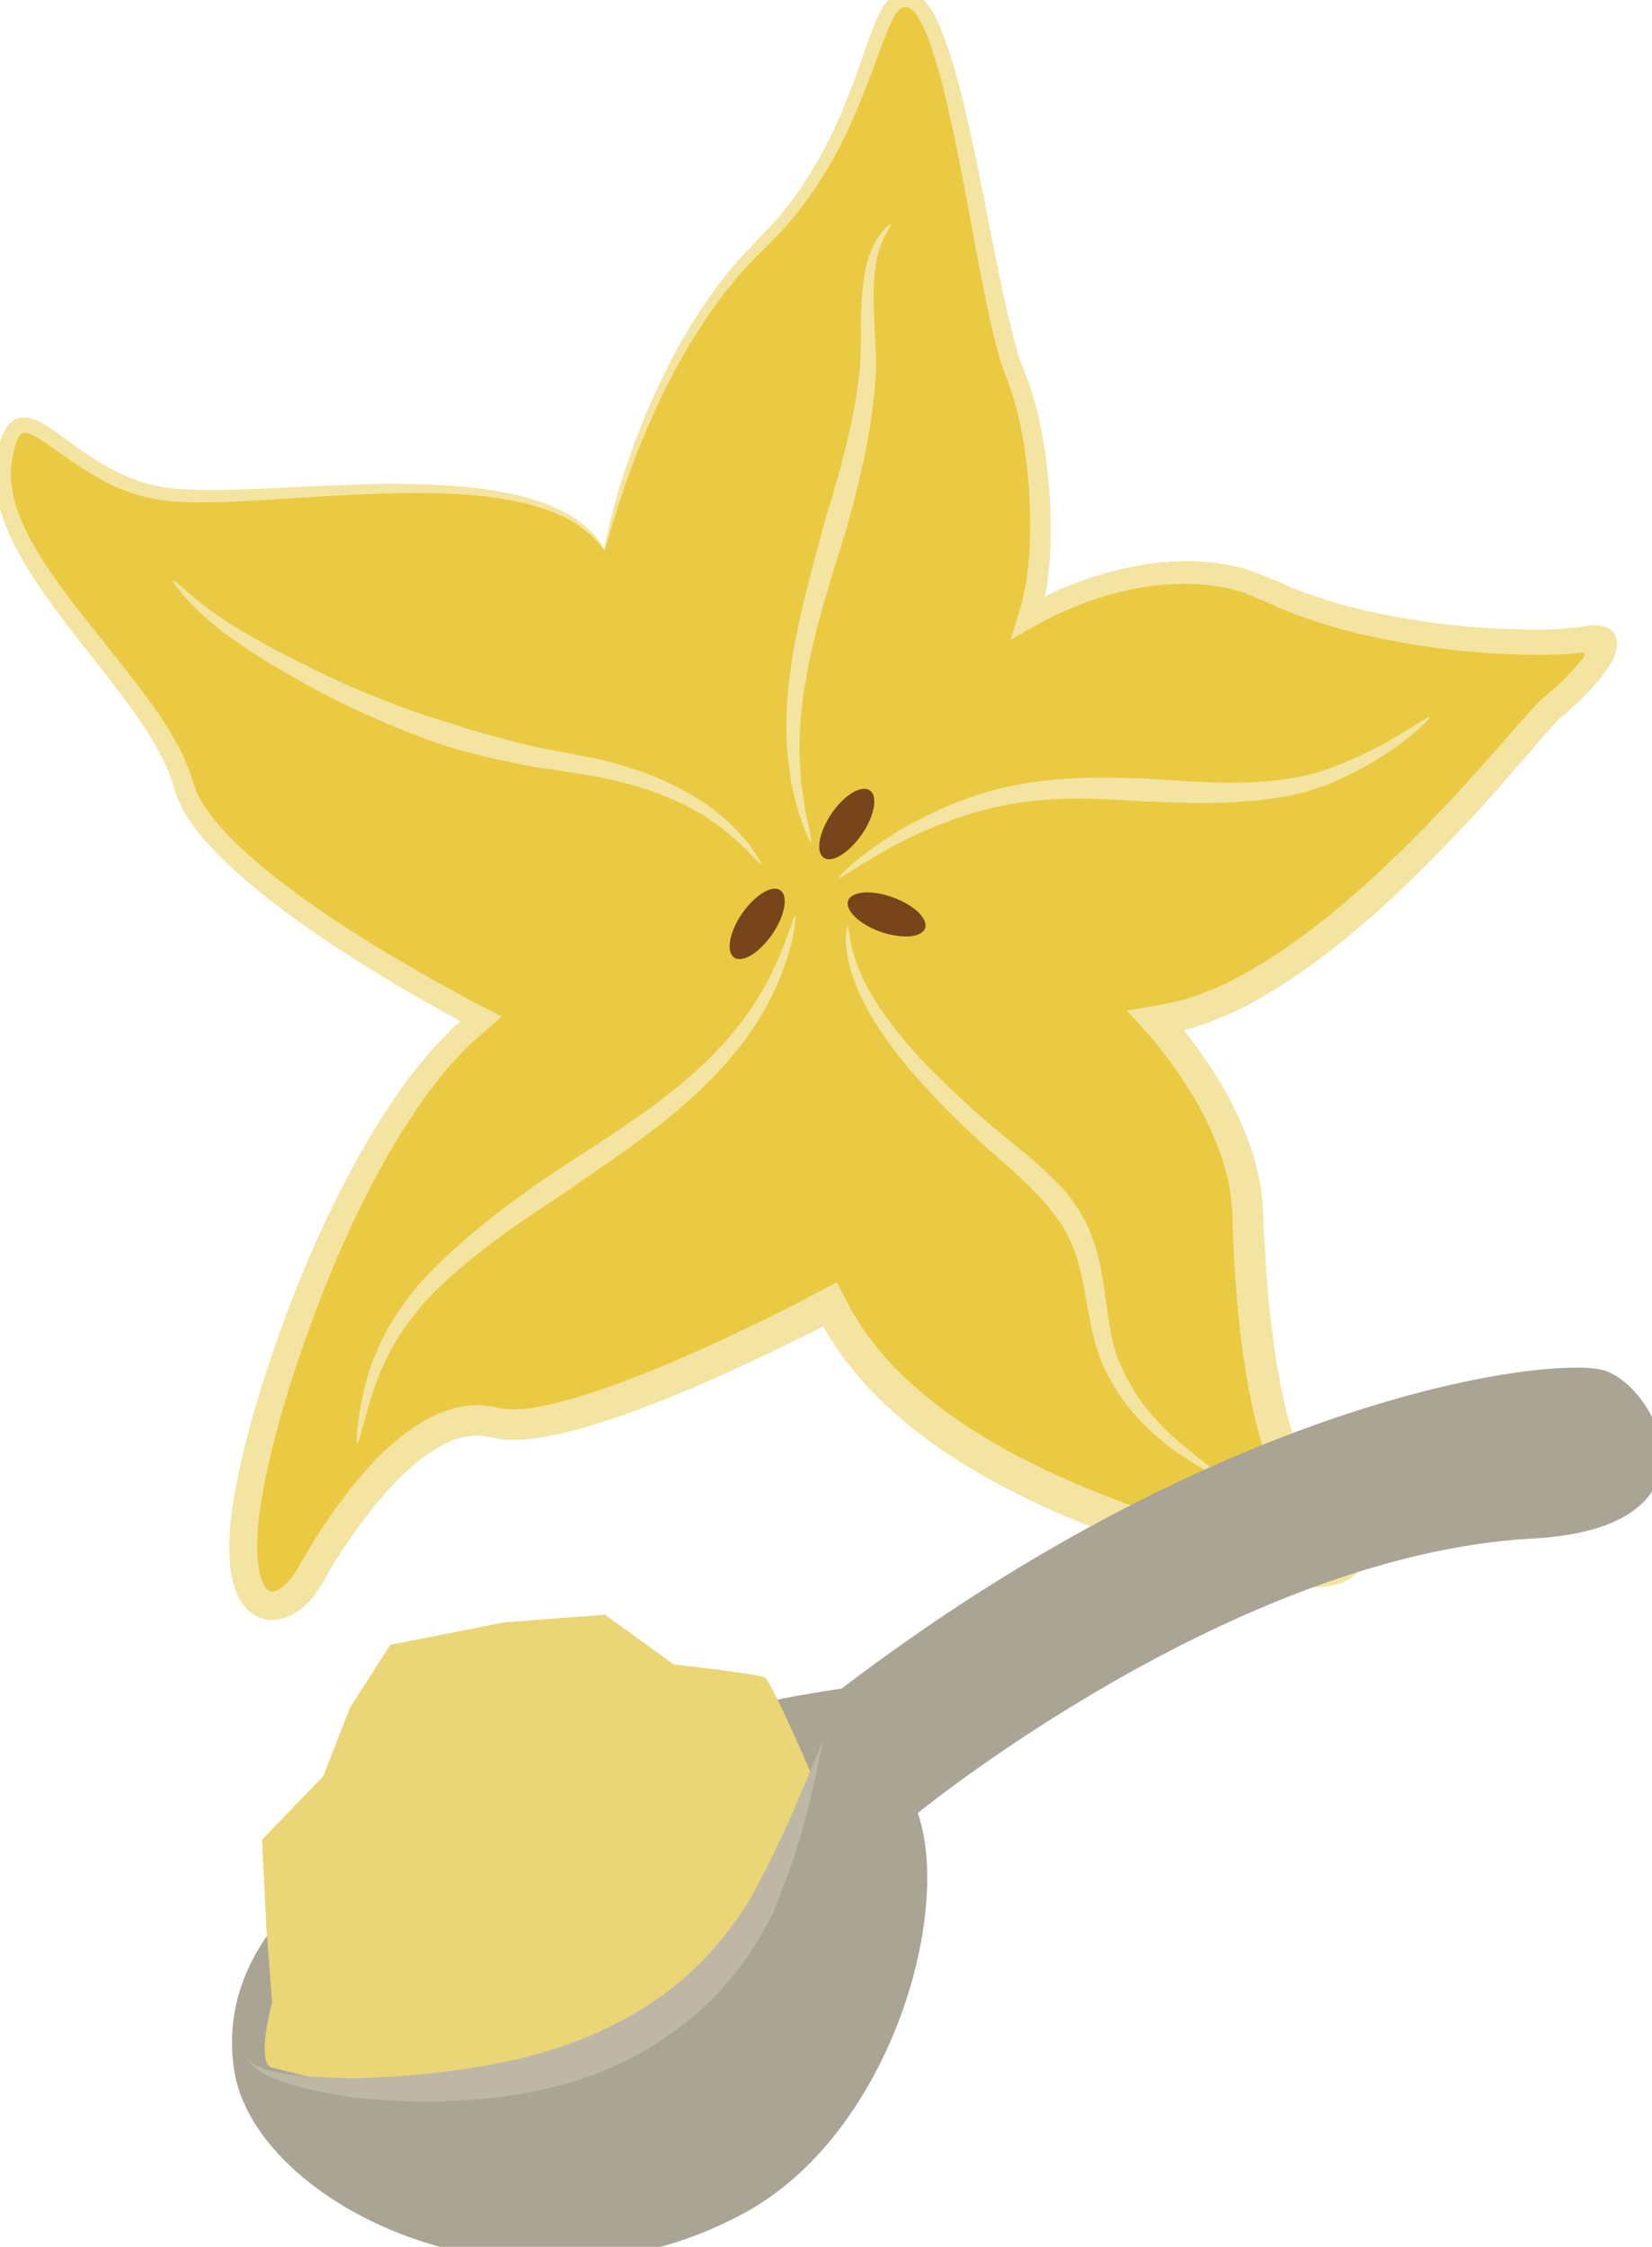
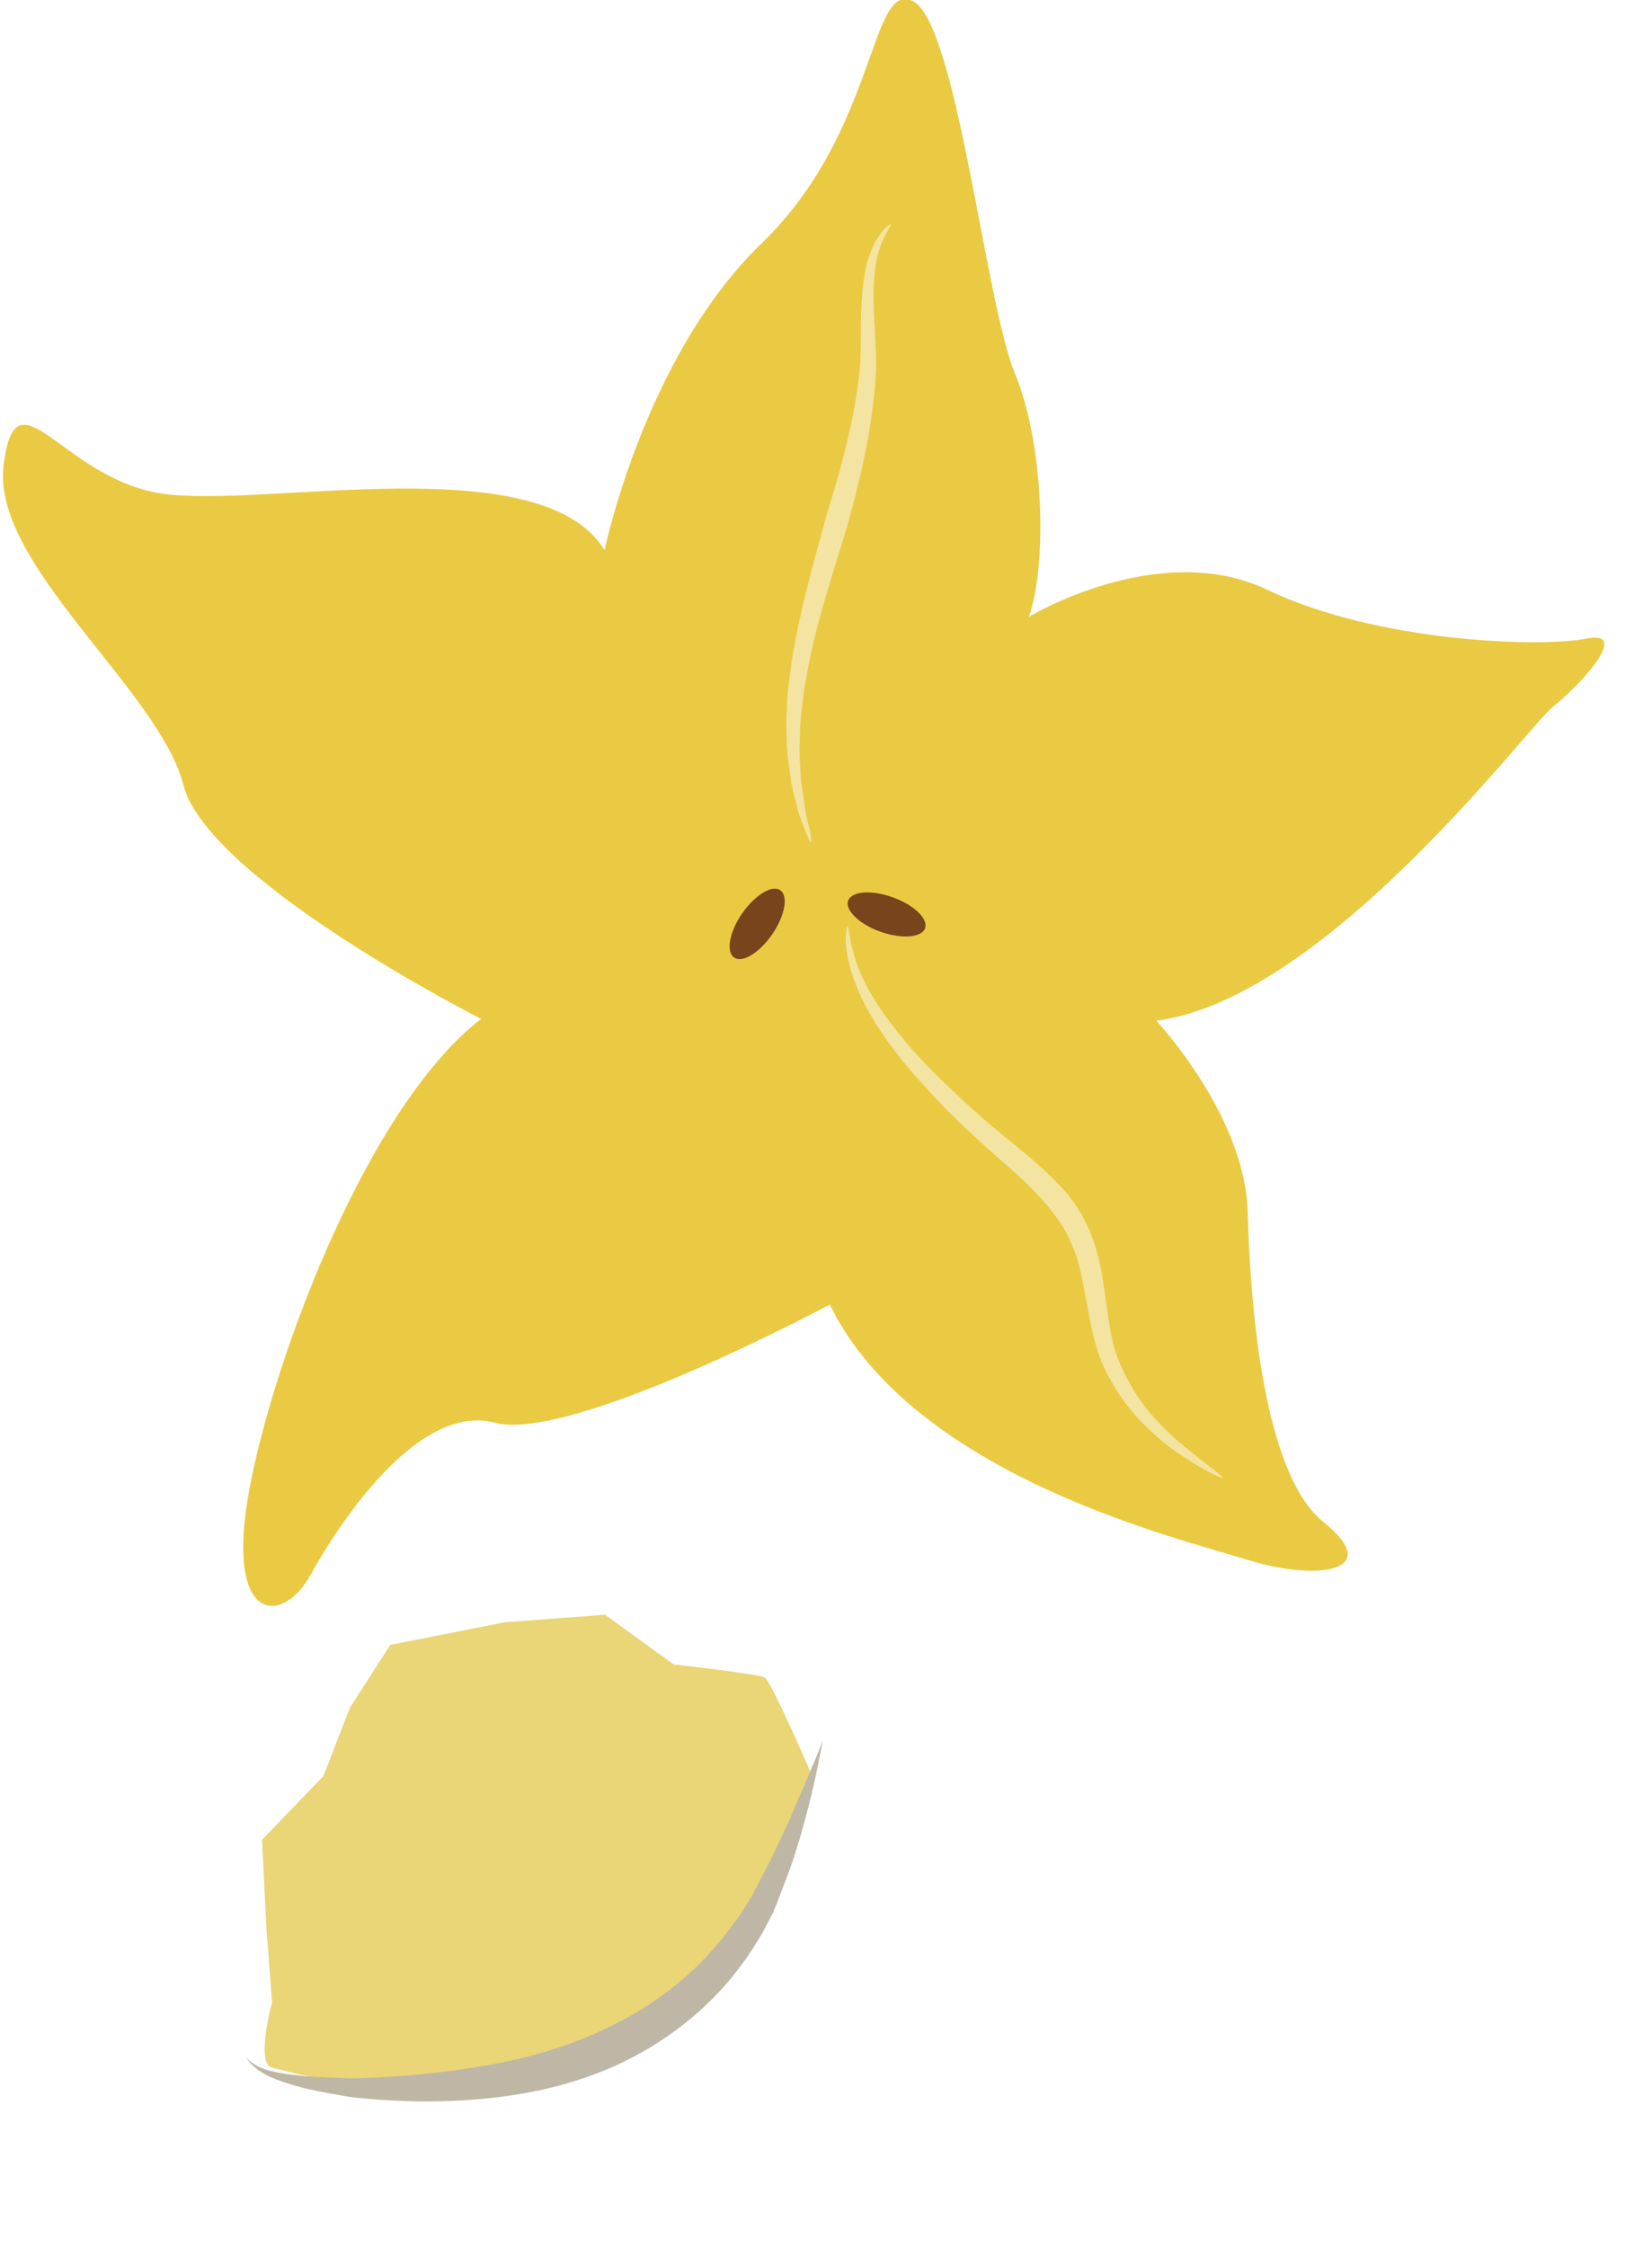
<svg xmlns="http://www.w3.org/2000/svg" xmlns:ns1="http://www.inkscape.org/namespaces/inkscape" xmlns:ns2="http://sodipodi.sourceforge.net/DTD/sodipodi-0.dtd" width="846.225mm" height="1150.785mm" viewBox="0 0 846.225 1150.785" version="1.1" id="svg8" ns1:version="0.92.4 (5da689c313, 2019-01-14)" ns2:docname="5144.svg">
  <defs id="defs2">
    <style type="text/css" id="style2">
    .fil5 {fill:#45AF51;fill-rule:nonzero}
    .fil4 {fill:#662E12;fill-rule:nonzero}
    .fil2 {fill:#93360C;fill-rule:nonzero}
    .fil9 {fill:#AAA494;fill-rule:nonzero}
    .fil3 {fill:#BF5D36;fill-rule:nonzero}
    .fil11 {fill:#BFB7A5;fill-rule:nonzero}
    .fil1 {fill:#CC5E21;fill-rule:nonzero}
    .fil8 {fill:#D8D8D8;fill-rule:nonzero}
    .fil10 {fill:#E5E1DA;fill-rule:nonzero}
    .fil7 {fill:#E6E6E6;fill-rule:nonzero}
    .fil0 {fill:#EAB234;fill-rule:nonzero}
    .fil6 {fill:#F4F2F2;fill-rule:nonzero}
    .fil12 {fill:white;fill-rule:nonzero}
   </style>
    <style type="text/css" id="style2-6">
    .fil3 {fill:#628C2C;fill-rule:nonzero}
    .fil0 {fill:#7CD6E0;fill-rule:nonzero}
    .fil2 {fill:#BC0F41;fill-rule:nonzero}
    .fil1 {fill:#E04661;fill-rule:nonzero}
   </style>
    <style type="text/css" id="style2-7">
    .str0 {stroke:white;stroke-width:70.56}
    .fil1 {fill:#5D6608;fill-rule:nonzero}
    .fil4 {fill:#7A1111;fill-rule:nonzero}
    .fil2 {fill:#A51C1C;fill-rule:nonzero}
    .fil5 {fill:#AF5941;fill-rule:nonzero}
    .fil6 {fill:#BA1313;fill-rule:nonzero}
    .fil3 {fill:#BC664B;fill-rule:nonzero}
    .fil7 {fill:#BF3D3D;fill-rule:nonzero}
    .fil0 {fill:white;fill-rule:nonzero}
   </style>
    <style type="text/css" id="style2-2">
    .str0 {stroke:white;stroke-width:70.56}
    .fil1 {fill:#5D6608;fill-rule:nonzero}
    .fil2 {fill:#750404;fill-rule:nonzero}
    .fil3 {fill:#8C2626;fill-rule:nonzero}
    .fil0 {fill:white;fill-rule:nonzero}
   </style>
    <style type="text/css" id="style2-0">
    .fil3 {fill:#628C2C;fill-rule:nonzero}
    .fil0 {fill:#7CD6E0;fill-rule:nonzero}
    .fil2 {fill:#BC0F41;fill-rule:nonzero}
    .fil1 {fill:#E04661;fill-rule:nonzero}
   </style>
    <style type="text/css" id="style2-8">
    .fil1 {fill:#281710;fill-rule:nonzero}
    .fil5 {fill:#2B1803;fill-rule:nonzero}
    .fil0 {fill:#8E2014;fill-rule:nonzero}
    .fil2 {fill:#AA2F26;fill-rule:nonzero}
    .fil4 {fill:#AF610B;fill-rule:nonzero}
    .fil3 {fill:#E38106;fill-rule:nonzero}
   </style>
    <style type="text/css" id="style2-23">
    .fil5 {fill:#45AF51;fill-rule:nonzero}
    .fil4 {fill:#662E12;fill-rule:nonzero}
    .fil2 {fill:#93360C;fill-rule:nonzero}
    .fil3 {fill:#BF5D36;fill-rule:nonzero}
    .fil1 {fill:#D3290D;fill-rule:nonzero}
    .fil6 {fill:#EAB234;fill-rule:nonzero}
    .fil0 {fill:#F4CE82;fill-rule:nonzero}
   </style>
    <style type="text/css" id="style2-1">
    .fil0 {fill:#662E12;fill-rule:nonzero}
    .fil3 {fill:#723516;fill-rule:nonzero}
    .fil4 {fill:#A85F3F;fill-rule:nonzero}
    .fil1 {fill:#E2824D;fill-rule:nonzero}
    .fil2 {fill:#E59770;fill-rule:nonzero}
   </style>
    <style type="text/css" id="style2-4">
    .fil3 {fill:#FBD268}
    .fil1 {fill:#EEB92E}
    .fil2 {fill:#663333}
    .fil0 {fill:#B3B3B3}
   </style>
    <style type="text/css" id="style2-20">
    .fil4 {fill:#5B7706;fill-rule:nonzero}
    .fil0 {fill:#AB4F0C;fill-rule:nonzero}
    .fil5 {fill:#BEB62D;fill-rule:nonzero}
    .fil3 {fill:#FFBC15;fill-rule:nonzero}
    .fil1 {fill:#FFEA83;fill-rule:nonzero}
    .fil2 {fill:#FFF5CC;fill-rule:nonzero}
   </style>
    <style type="text/css" id="style2-72">
    .fil2 {fill:#77441B;fill-rule:nonzero}
    .fil0 {fill:#EACA42;fill-rule:nonzero}
    .fil1 {fill:#F4E4A2;fill-rule:nonzero}
   </style>
  </defs>
  <ns2:namedview id="base" pagecolor="#ffffff" bordercolor="#666666" borderopacity="1.0" ns1:pageopacity="0.0" ns1:pageshadow="2" ns1:zoom="0.12374369" ns1:cx="-1175.0854" ns1:cy="1958.3027" ns1:document-units="mm" ns1:current-layer="Vrstva_x0020_1-91" showgrid="false" ns1:window-width="1920" ns1:window-height="1051" ns1:window-x="-9" ns1:window-y="-9" ns1:window-maximized="1" />
  <g ns1:label="Vrstva 1" ns1:groupmode="layer" id="layer1" transform="translate(346.72,1162.069)">
    <g transform="matrix(0.154,0,0,0.154,-1495.398,-3016.28)" id="Vrstva_x0020_1-2">
      <path d="m 9470,13870 c 0,0 133,-644 521,-1019 389,-375 360,-882 506,-806 145,77 240,1004 338,1238 98,235 107,641 46,809 0,0 434,-263 796,-89 362,173 907,192 1060,161 153,-30 -35,167 -114,228 -78,61 -755,971 -1318,1043 0,0 295,314 304,635 9,321 53,874 254,1034 200,161 -18,197 -251,125 -232,-72 -1116,-282 -1393,-850 0,0 -858,460 -1114,393 -256,-68 -521,339 -613,506 -92,166 -276,164 -210,-247 66,-411 383,-1296 777,-1602 0,0 -909,-462 -990,-778 -81,-316 -640,-735 -598,-1064 41,-329 193,46 528,95 335,50 1259,-157 1471,188 z" style="fill:#eaca42;fill-rule:nonzero" id="path7-5" class="fil0" ns1:connector-curvature="0" />
-       <path d="m 9470,13870 c -3,2 -20,-32 -73,-72 -53,-42 -146,-80 -270,-99 -125,-20 -279,-23 -456,-15 -89,4 -183,10 -283,16 -100,6 -205,14 -317,10 -56,-2 -115,-10 -172,-29 -56,-19 -110,-47 -161,-80 -52,-32 -100,-71 -150,-102 -11,-7 -26,-15 -34,-17 -8,-3 -18,-3 -25,2 -7,6 -10,13 -15,25 -5,13 -8,27 -11,42 -29,117 26,238 95,348 70,110 157,215 244,324 43,55 87,110 129,169 41,59 81,121 110,192 l 11,27 8,28 c 6,16 9,30 17,45 15,29 34,57 56,84 44,54 97,103 152,150 111,93 234,176 360,255 64,39 128,77 193,114 l 99,55 65,35 86,44 -90,79 -23,20 c -5,6 -9,10 -13,14 l -26,28 c -35,35 -64,76 -95,115 -58,83 -114,168 -161,258 -97,178 -177,366 -244,556 -67,189 -124,383 -153,574 -6,47 -10,94 -8,140 1,22 3,44 7,65 5,20 12,38 20,50 9,11 14,14 22,14 9,0 24,-6 37,-18 14,-11 27,-26 38,-43 10,-15 22,-38 35,-59 49,-85 104,-165 165,-240 61,-74 128,-144 212,-197 42,-26 89,-48 141,-58 26,-5 53,-7 80,-4 13,1 26,4 40,6 7,2 9,2 14,3 4,1 8,2 12,2 35,4 75,0 114,-7 40,-8 79,-18 118,-29 157,-47 304,-109 441,-171 69,-31 135,-63 199,-94 32,-16 63,-32 94,-47 17,-9 34,-18 50,-26 30,-16 59,-31 88,-47 18,34 35,67 53,100 10,16 20,32 29,47 11,15 21,30 32,44 11,14 22,28 33,42 46,54 95,100 143,140 98,82 194,140 275,185 163,88 268,127 282,133 12,5 89,38 226,84 68,23 151,48 249,77 25,7 50,15 76,22 24,8 50,14 76,19 26,5 53,9 81,11 26,1 55,0 76,-5 l 7,-2 c 0,0 1,0 1,0 0,0 1,-1 0,-2 0,0 1,1 -1,-2 l -4,-6 -6,-7 c -9,-10 -20,-20 -32,-30 l -9,-8 -11,-11 -23,-22 c -8,-7 -14,-15 -20,-23 l -19,-25 c -22,-34 -42,-69 -57,-106 -63,-148 -93,-311 -114,-483 -10,-85 -17,-174 -22,-264 -2,-45 -4,-91 -5,-137 -2,-22 -3,-42 -6,-63 -4,-21 -6,-42 -12,-63 -21,-85 -58,-169 -104,-250 -24,-41 -50,-80 -77,-119 l -22,-29 -11,-14 -21,-27 c -15,-18 -31,-36 -48,-55 l -50,-55 c 36,-6 72,-12 108,-18 l 53,-11 13,-3 8,-2 c 4,-1 8,-2 13,-4 17,-5 34,-11 51,-17 l 51,-20 c 68,-30 133,-68 198,-110 128,-84 249,-186 366,-296 117,-111 230,-230 339,-354 28,-31 55,-62 83,-94 28,-31 54,-62 85,-95 5,-4 8,-8 14,-13 l 8,-7 6,-5 c 7,-6 14,-12 22,-19 15,-13 29,-27 44,-41 14,-15 27,-29 40,-44 l 13,-16 c 1,-2 3,-4 4,-6 2,-4 6,-10 2,-14 -4,-3 -10,-1 -15,-1 l -4,1 -11,1 -32,3 c -22,1 -44,2 -66,2 -87,1 -173,-3 -259,-11 -86,-8 -172,-20 -257,-37 -85,-16 -169,-36 -252,-64 -21,-6 -41,-14 -62,-22 -20,-8 -41,-15 -60,-24 -20,-9 -41,-19 -60,-26 l -55,-23 c -75,-24 -156,-32 -236,-28 -81,4 -161,20 -238,44 -39,12 -77,27 -115,43 -29,13 -57,25 -90,44 -31,17 -66,37 -95,54 9,-30 18,-59 27,-91 5,-15 11,-32 13,-46 l 9,-42 4,-20 1,-13 3,-25 c 2,-18 3,-35 5,-52 4,-69 3,-138 -1,-207 -10,-137 -32,-271 -83,-395 -24,-68 -38,-134 -53,-200 -14,-66 -27,-132 -39,-197 -24,-130 -47,-257 -73,-381 -27,-123 -53,-244 -96,-352 -12,-26 -25,-53 -41,-70 -7,-8 -14,-11 -22,-13 -9,-2 -17,1 -23,7 -6,4 -14,17 -20,27 -7,12 -12,24 -18,37 -11,26 -21,52 -31,79 -38,107 -78,211 -127,307 -49,95 -106,183 -171,258 -65,76 -137,134 -190,204 -29,32 -52,68 -77,101 -23,34 -44,68 -65,101 -79,133 -133,256 -174,359 -40,102 -66,184 -83,240 -8,28 -14,50 -19,64 -4,14 -6,22 -7,22 -1,-1 0,-8 2,-23 3,-15 8,-37 15,-65 13,-57 36,-141 74,-245 38,-105 90,-230 167,-367 20,-34 42,-69 65,-104 24,-34 47,-71 76,-105 14,-17 28,-35 43,-52 16,-17 32,-34 48,-51 16,-18 32,-34 48,-51 16,-17 33,-34 48,-53 61,-73 115,-159 162,-252 47,-94 84,-196 121,-304 10,-27 19,-54 31,-82 6,-14 12,-27 19,-41 9,-14 16,-28 33,-43 15,-14 36,-22 57,-18 11,1 20,5 30,10 9,5 19,12 24,18 25,27 38,56 51,84 49,116 76,238 104,362 27,124 52,251 77,381 13,64 26,129 41,194 15,65 30,131 52,192 l 19,48 c 7,17 11,34 17,51 10,34 19,68 26,103 14,69 23,139 29,211 5,71 6,143 3,215 -2,18 -3,36 -5,55 l -3,27 -1,14 -1,6 c -3,16 -5,28 -9,41 13,-7 26,-14 45,-23 39,-16 80,-32 121,-45 82,-26 168,-45 256,-50 88,-5 178,3 264,30 l 63,25 c 22,9 39,17 58,25 19,9 38,15 58,23 19,7 39,14 59,20 78,26 160,45 242,60 83,15 166,27 249,34 84,7 168,10 250,9 21,0 41,-2 62,-3 l 31,-3 8,-1 12,-1 27,-4 c 19,-3 35,-3 49,0 14,3 25,8 36,19 10,11 14,26 15,39 0,14 -3,28 -10,44 -6,15 -15,30 -26,45 -5,8 -10,14 -15,21 l -11,14 c -15,17 -30,33 -45,49 -15,16 -31,31 -48,46 -8,7 -16,14 -25,22 l -7,5 -4,3 c -2,2 -5,6 -9,9 -53,59 -108,125 -163,187 -110,126 -224,248 -343,362 -119,113 -243,219 -378,309 -67,45 -137,86 -211,119 l -56,23 c -19,7 -38,13 -57,20 l -27,7 -7,1 7,8 13,18 23,30 c 30,42 58,84 84,127 50,87 92,179 116,276 7,24 10,49 15,74 3,24 5,50 7,74 1,45 3,90 6,134 5,89 12,175 23,258 21,165 51,322 107,451 14,33 31,62 48,88 l 14,19 c 5,6 10,12 15,17 l 16,15 7,7 11,9 c 15,13 29,26 43,42 l 11,12 10,14 c 4,5 8,14 12,21 4,7 5,15 8,22 8,30 3,64 -18,87 -9,12 -23,21 -36,28 -7,3 -15,7 -21,9 -6,2 -12,4 -18,5 -40,10 -75,9 -108,8 -34,-2 -66,-6 -96,-12 -30,-6 -59,-13 -87,-21 -26,-7 -51,-15 -75,-22 -98,-28 -184,-54 -254,-77 -140,-47 -221,-81 -233,-86 -14,-6 -122,-46 -294,-140 -85,-47 -186,-109 -291,-198 -52,-44 -105,-95 -155,-154 -12,-16 -25,-31 -37,-47 -12,-16 -24,-33 -35,-50 -11,-17 -22,-35 -33,-53 l -4,-7 -3,1 c -13,7 -27,14 -41,21 -32,15 -63,31 -96,47 -65,32 -132,63 -202,95 -141,62 -290,125 -456,173 -42,12 -85,22 -129,30 -45,8 -91,13 -144,8 -6,-1 -13,-2 -20,-4 l -18,-3 c -8,-2 -17,-4 -25,-4 -17,-2 -35,-1 -53,2 -35,6 -71,22 -106,44 -70,43 -132,106 -190,175 -57,69 -110,145 -158,225 -12,20 -21,40 -38,64 -15,23 -33,46 -58,65 -23,18 -54,36 -94,37 -20,1 -42,-5 -59,-15 -18,-11 -32,-25 -42,-39 -19,-28 -28,-57 -34,-85 -6,-27 -8,-55 -9,-81 -2,-53 3,-105 10,-156 32,-202 92,-397 161,-591 70,-193 153,-384 254,-566 50,-92 108,-180 169,-266 34,-41 64,-84 102,-121 l 28,-29 13,-14 6,-6 c 9,-7 18,-14 26,-22 l -51,-28 -99,-56 c -66,-38 -131,-77 -195,-118 -128,-81 -252,-167 -366,-264 -57,-49 -112,-101 -160,-160 -24,-30 -46,-62 -63,-99 -9,-17 -15,-38 -21,-56 l -7,-24 -9,-24 c -25,-62 -62,-122 -101,-179 -40,-58 -83,-113 -126,-168 -85,-109 -172,-216 -244,-332 -35,-59 -67,-119 -87,-185 -11,-33 -17,-67 -19,-102 0,-9 -1,-17 -1,-26 l 2,-26 c 2,-17 4,-33 8,-50 3,-16 7,-33 14,-49 6,-17 18,-39 36,-52 19,-12 43,-13 64,-6 22,7 34,15 49,24 54,35 99,73 148,104 49,32 99,59 151,77 52,19 105,27 159,30 108,5 213,-1 313,-5 100,-5 195,-9 284,-12 178,-4 334,2 460,26 127,23 222,66 274,112 13,11 24,21 32,31 9,10 16,19 21,26 9,15 13,23 13,24 z" style="fill:#f4e4a2;fill-rule:nonzero" id="path9" class="fil1" ns1:connector-curvature="0" />
      <path d="m 10422,12786 c 6,4 -40,50 -51,142 -7,44 -7,98 -5,156 2,58 8,120 7,186 -6,129 -30,254 -52,349 -22,94 -40,157 -41,161 -1,3 -22,71 -52,170 -30,98 -69,228 -90,361 -7,33 -10,66 -13,98 -5,33 -5,65 -6,97 -2,31 0,61 2,90 1,14 1,28 2,41 2,14 4,27 6,39 4,25 6,48 10,68 4,20 8,37 12,51 6,29 8,46 6,47 -3,1 -10,-14 -21,-42 -5,-14 -12,-31 -19,-51 -6,-20 -11,-43 -18,-68 -2,-12 -5,-25 -9,-39 -1,-14 -3,-28 -5,-43 -4,-29 -9,-60 -9,-93 -1,-32 -3,-66 0,-100 1,-34 3,-69 8,-103 16,-138 50,-272 76,-372 27,-101 46,-169 47,-172 0,-4 21,-66 46,-157 25,-92 54,-213 66,-335 5,-60 2,-123 4,-183 2,-59 7,-115 18,-162 12,-47 31,-85 49,-107 17,-22 31,-31 32,-29 z" style="fill:#f4e4a2;fill-rule:nonzero" id="path11" class="fil1" ns1:connector-curvature="0" />
-       <path d="m 12214,14426 c 3,3 -41,49 -118,103 -39,27 -85,56 -139,83 -52,27 -112,52 -175,67 -63,15 -127,24 -187,27 -60,5 -116,5 -164,5 -96,-2 -160,-5 -164,-5 -4,0 -74,-6 -175,-9 -102,-3 -235,3 -363,38 -128,34 -250,90 -336,140 -87,50 -141,90 -145,85 -2,-3 46,-51 129,-110 83,-59 205,-125 337,-167 132,-43 274,-55 378,-56 104,-1 174,3 178,3 4,0 69,4 163,10 47,3 102,5 159,3 58,-1 119,-6 178,-17 59,-10 117,-31 169,-53 53,-22 101,-47 141,-69 80,-46 130,-83 134,-78 z" style="fill:#f4e4a2;fill-rule:nonzero" id="path13" class="fil1" ns1:connector-curvature="0" />
      <path d="m 11526,16955 c -2,4 -65,-24 -150,-83 -43,-29 -89,-69 -134,-117 -45,-49 -84,-109 -114,-174 -29,-66 -41,-137 -53,-200 -12,-64 -21,-122 -38,-168 -31,-93 -79,-141 -80,-145 -1,-3 -46,-60 -129,-134 -42,-37 -92,-80 -144,-129 -51,-48 -104,-101 -154,-157 -102,-110 -189,-235 -228,-343 -21,-52 -27,-100 -30,-133 1,-33 4,-52 6,-51 3,0 5,18 10,49 7,31 17,75 41,124 46,98 136,214 240,317 52,52 106,102 158,148 52,45 103,85 147,122 88,73 142,136 143,140 1,3 15,18 32,46 17,29 40,72 55,125 17,53 25,115 34,179 9,63 17,129 40,190 25,60 57,118 96,166 40,48 81,89 121,121 77,65 134,102 131,107 z" style="fill:#f4e4a2;fill-rule:nonzero" id="path15" class="fil1" ns1:connector-curvature="0" />
-       <path d="m 8647,16842 c -4,-1 -2,-71 22,-175 11,-52 32,-111 61,-172 30,-62 72,-121 117,-177 96,-108 207,-199 294,-264 87,-65 147,-106 151,-108 4,-3 70,-46 167,-109 96,-64 223,-148 332,-250 55,-52 105,-107 146,-164 41,-56 74,-113 97,-164 48,-101 64,-176 71,-174 2,0 0,19 -5,52 -6,33 -18,80 -38,134 -20,54 -50,115 -90,177 -39,61 -89,121 -143,177 -109,112 -235,203 -330,270 -96,66 -161,111 -164,114 -4,3 -66,42 -153,102 -87,61 -199,145 -295,243 -45,51 -88,105 -119,161 -31,55 -55,111 -70,160 -32,99 -45,168 -51,167 z" style="fill:#f4e4a2;fill-rule:nonzero" id="path17" class="fil1" ns1:connector-curvature="0" />
-       <path d="m 8034,13971 c 5,-4 50,44 128,101 78,58 192,121 310,179 116,60 238,109 331,144 93,34 159,52 162,53 2,1 21,7 51,17 31,8 74,22 126,35 26,7 54,14 84,21 30,7 62,12 94,19 34,6 68,13 103,20 35,6 70,16 105,26 71,20 139,48 199,80 31,16 58,35 85,51 25,19 47,38 68,55 39,39 70,72 86,99 18,26 27,41 25,43 -2,1 -15,-11 -36,-33 -20,-24 -54,-52 -94,-86 -21,-15 -45,-31 -69,-48 -27,-13 -54,-30 -84,-43 -59,-26 -125,-50 -194,-65 -34,-8 -68,-16 -102,-21 -35,-5 -69,-11 -102,-16 -34,-5 -67,-9 -97,-15 -31,-7 -60,-13 -87,-18 -54,-12 -99,-24 -131,-32 -32,-9 -51,-16 -53,-16 -4,-1 -70,-22 -164,-61 -94,-39 -217,-94 -331,-161 -116,-64 -229,-137 -303,-204 -75,-66 -113,-121 -110,-124 z" style="fill:#f4e4a2;fill-rule:nonzero" id="path19" class="fil1" ns1:connector-curvature="0" />
+       <path d="m 8647,16842 z" style="fill:#f4e4a2;fill-rule:nonzero" id="path17" class="fil1" ns1:connector-curvature="0" />
      <path d="m 10028,15147 c -43,62 -99,97 -127,78 -28,-19 -16,-85 26,-146 43,-62 100,-97 127,-78 28,19 16,84 -26,146 z" style="fill:#77441b;fill-rule:nonzero" id="path21-5" class="fil2" ns1:connector-curvature="0" />
-       <path d="m 10326,14815 c -43,62 -100,97 -127,78 -28,-19 -16,-85 26,-147 42,-62 99,-96 127,-77 28,19 16,84 -26,146 z" style="fill:#77441b;fill-rule:nonzero" id="path23-5" class="fil2" ns1:connector-curvature="0" />
      <path d="m 10387,15139 c -70,-25 -118,-72 -107,-103 12,-32 78,-37 149,-11 70,25 118,71 107,103 -12,31 -78,36 -149,11 z" style="fill:#77441b;fill-rule:nonzero" id="path25-7" class="fil2" ns1:connector-curvature="0" />
    </g>
    <g transform="matrix(0.265,0,0,0.265,-2958.649,-3764.553)" id="Vrstva_x0020_1">
      <g id="_547400224" transform="matrix(1.069,0.217,-0.217,1.069,4903.694,-5230.966)">
-         <path d="m 8329.652,16128.191 c 79.378,227.916 581.579,365.452 934.456,74.662 227.916,-187.834 260.139,-595.725 163.471,-758.41 0,0 457.404,-559.574 969.822,-693.18 340.303,-88.023 163.471,-308.08 66.017,-317.511 -93.524,-7.859 -642.88,172.116 -1211.884,821.285 0,0 -1093.997,382.741 -921.881,873.154 z" style="fill:#aaa494;fill-rule:nonzero;stroke-width:0.786" id="path45" class="fil9" ns1:connector-curvature="0" />
        <path d="m 8395.669,16114.045 c 304.15,18.076 771.771,-30.651 833.073,-700.253 0,0 -101.383,-146.181 -114.744,-150.896 -13.361,-3.93 -162.685,9.431 -162.685,9.431 l -136.75,-62.088 -172.116,48.727 -190.192,79.378 -47.941,123.389 -22.006,128.104 -84.093,132.035 39.296,154.04 35.366,124.175 c 0,0 -7.073,113.172 22.792,113.958 z" style="fill:#ead577;fill-opacity:1;fill-rule:nonzero;stroke-width:0.786" id="path47" class="fil10" ns1:connector-curvature="0" />
        <path d="m 9237.387,15351.704 c 0,0 0,18.862 0,53.443 0,17.29 -0.786,37.724 -1.572,62.873 -0.786,11.789 -1.572,25.15 -2.358,39.296 -0.786,13.361 -2.358,28.293 -3.93,43.226 -2.358,31.436 -9.431,65.231 -14.932,101.383 -0.786,4.715 -2.358,9.431 -2.358,14.147 -1.572,3.929 -3.144,9.431 -3.93,13.36 -3.144,9.431 -5.502,18.862 -8.645,29.079 -7.073,18.862 -13.361,38.51 -22.792,57.372 -34.58,77.806 -94.31,154.826 -172.902,214.556 -78.592,59.729 -165.829,95.096 -245.992,117.887 -79.378,22.792 -153.254,33.795 -216.127,39.296 -30.651,0.786 -58.944,1.572 -84.093,0.786 -24.363,-1.572 -46.369,-3.929 -62.873,-7.859 -8.645,-1.572 -15.718,-5.501 -22.006,-7.073 -6.287,-3.93 -11.789,-6.288 -14.932,-8.645 -7.073,-5.502 -11.003,-9.431 -11.003,-9.431 0,-0.786 14.932,14.146 49.513,14.932 16.504,0.786 36.938,-0.786 61.302,-3.144 23.578,-3.143 51.085,-7.859 80.164,-12.574 59.73,-13.361 128.105,-32.223 202.767,-59.73 74.662,-27.507 152.468,-63.659 223.201,-117.888 70.733,-52.656 126.533,-117.887 162.685,-185.476 10.217,-17.291 17.29,-34.581 25.149,-51.085 3.93,-7.859 7.073,-16.504 10.217,-25.149 1.572,-3.93 3.144,-7.86 4.715,-12.575 1.572,-3.93 2.358,-7.859 3.93,-11.789 9.431,-33.794 19.648,-66.017 25.935,-95.882 3.93,-14.932 7.073,-28.293 10.217,-41.653 3.144,-13.361 5.502,-26.722 7.859,-38.51 5.501,-23.578 9.431,-44.012 12.575,-60.516 7.073,-33.795 10.217,-52.657 10.217,-52.657 z" style="fill:#bfb7a5;fill-rule:nonzero;stroke-width:0.786" id="path49" class="fil11" ns1:connector-curvature="0" />
      </g>
    </g>
    <g transform="matrix(0.155,0,0,0.155,-1507.935,-2695.391)" id="Vrstva_x0020_1-91">
    </g>
  </g>
</svg>